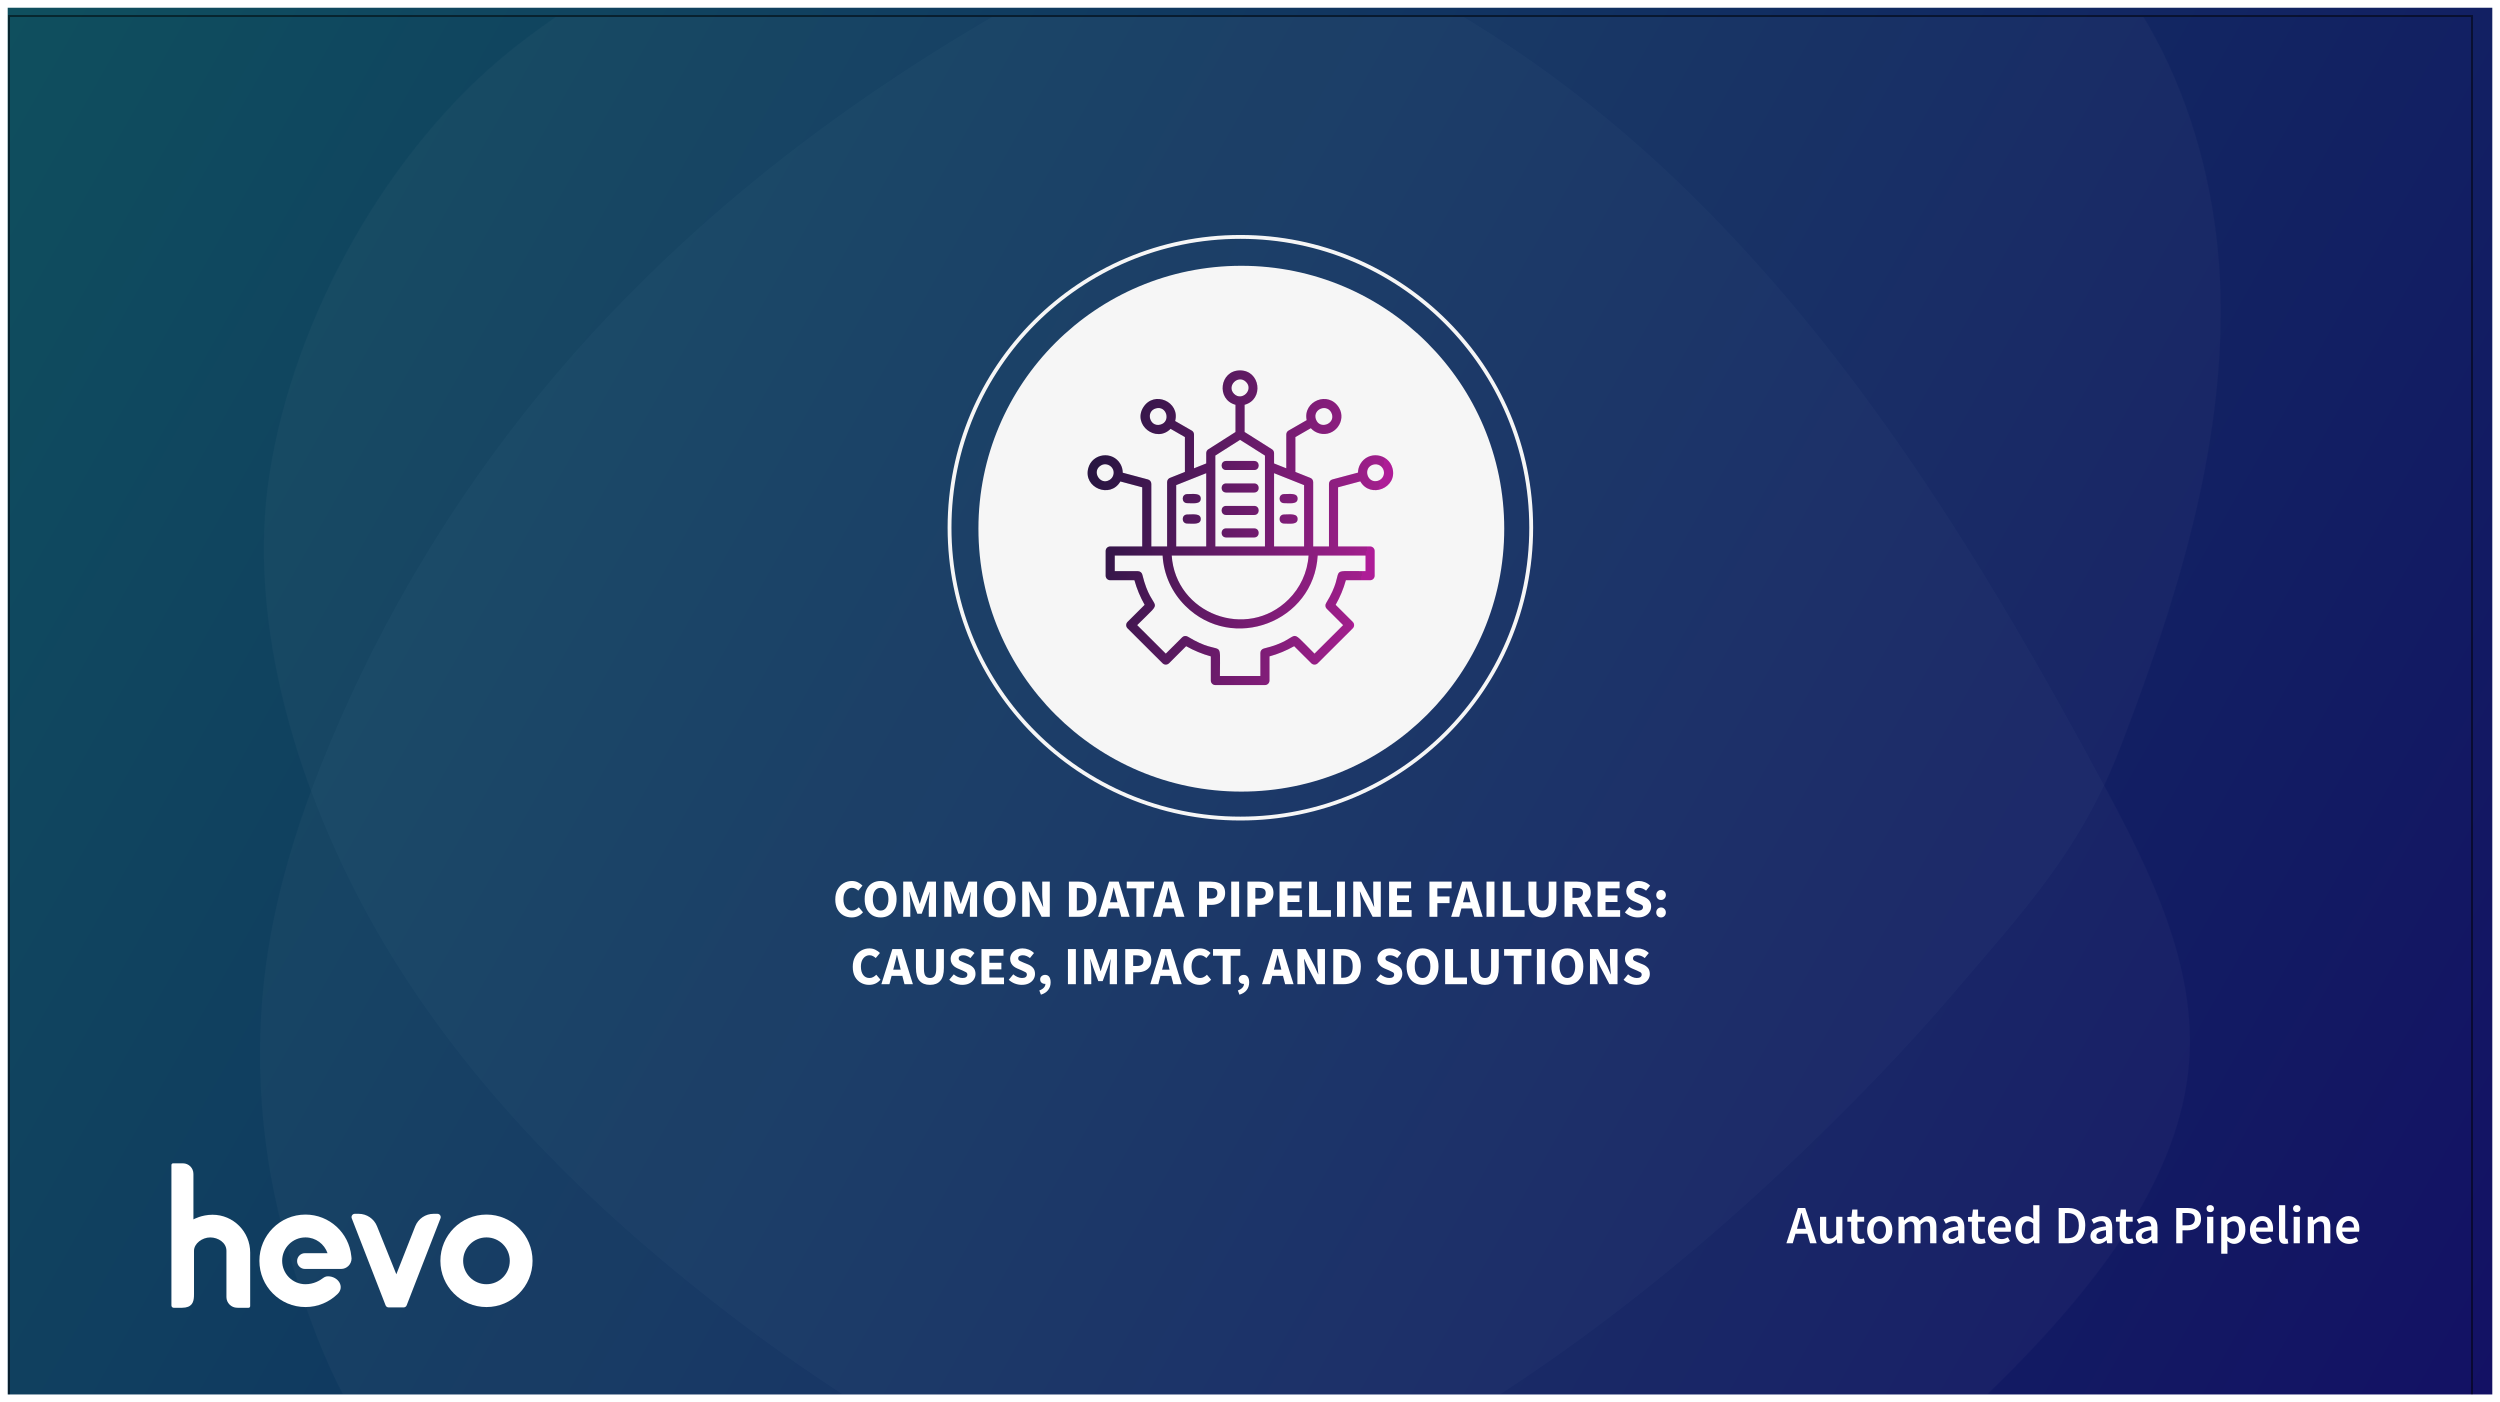
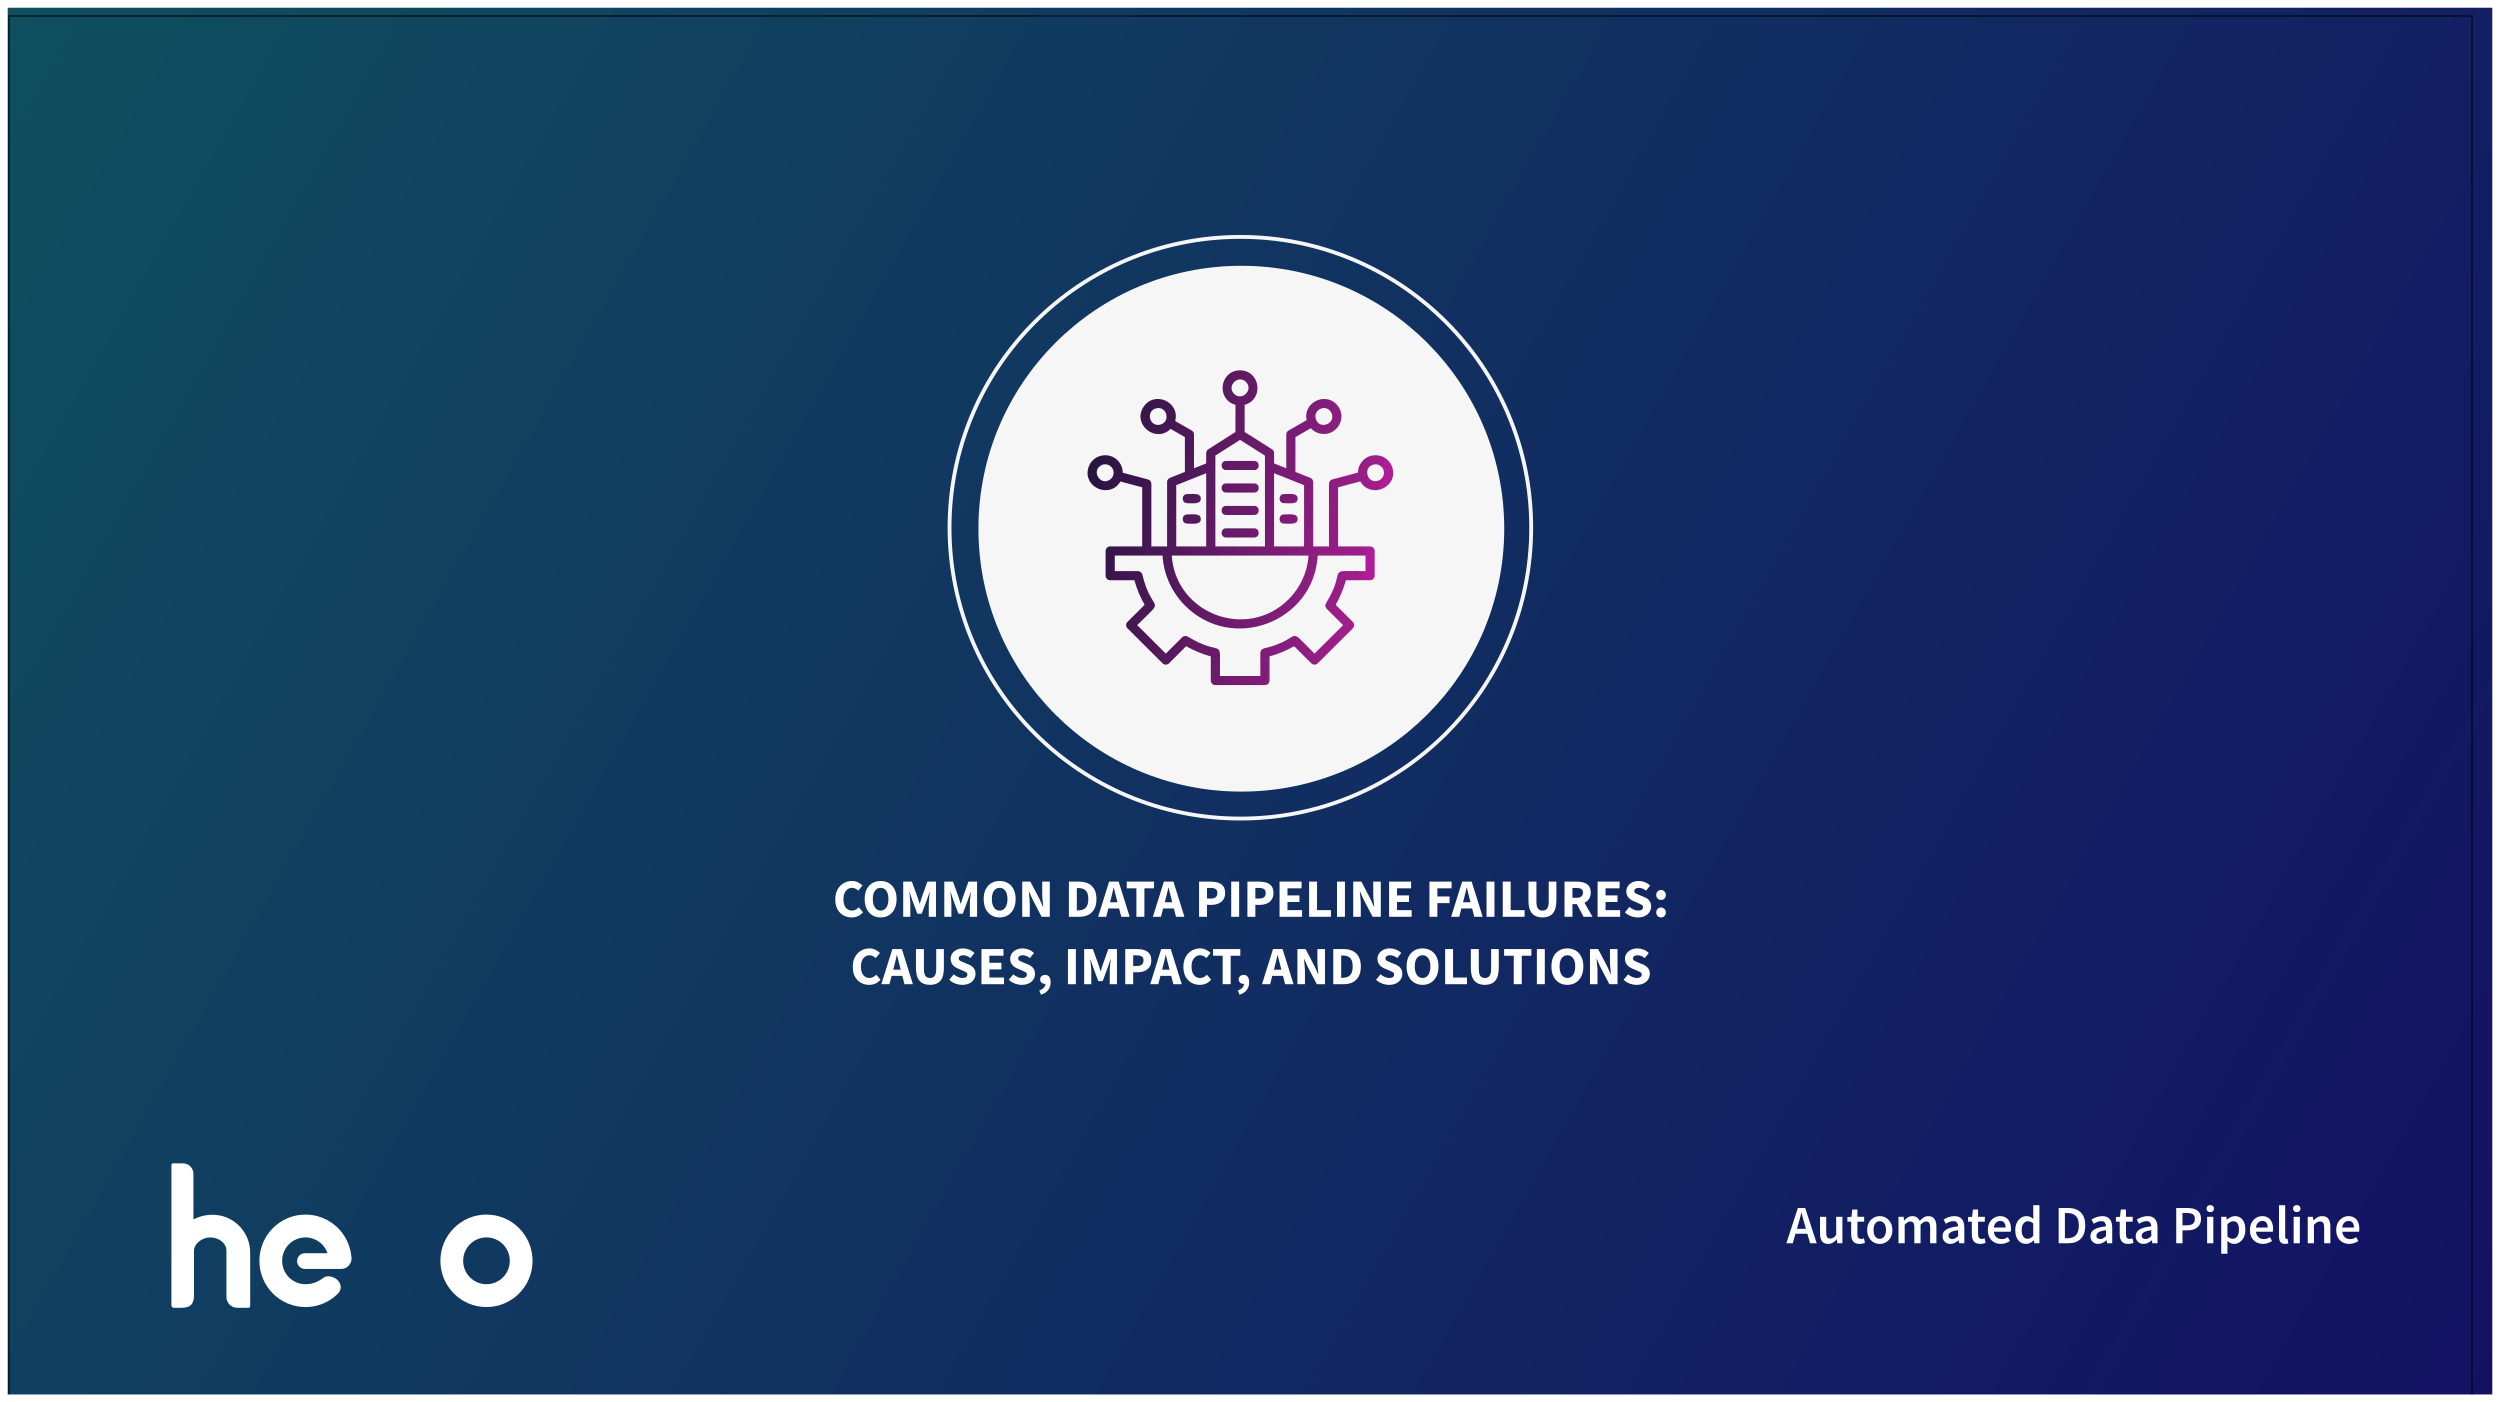
<svg xmlns="http://www.w3.org/2000/svg" width="1298" height="728" viewBox="0 0 1298 728" fill="none">
  <g clip-path="url(#clip0_17120_2927)" filter="url(#filter0_d_17120_2927)">
    <rect width="1290" height="720" transform="translate(4)" fill="url(#paint0_linear_17120_2927)" />
    <g opacity="0.5" filter="url(#filter1_d_17120_2927)">
      <g clip-path="url(#clip1_17120_2927)">
        <g opacity="0.5">
-           <path opacity="0.1" fill-rule="evenodd" clip-rule="evenodd" d="M266.229 17.319C201.598 68.728 152.599 156.53 139.922 238.049C127.55 317.618 156.081 406.045 195.047 474.391C238.232 550.131 300.752 613.384 369.346 667.221C467.209 744.031 581.833 804.257 705.484 818.167C782.315 826.811 862.239 815.793 932.705 783.494C967.475 767.56 1000.1 746.326 1027.77 719.85C1056.1 692.75 1086.04 660.568 1106.76 626.96C1122.29 601.789 1134.14 573.735 1136.53 544.261C1140.65 493.494 1116.78 445.066 1092.67 400.197C1031.63 286.593 963.661 174.612 870.376 85.539C777.091 -3.533 655.157 -68.463 526.164 -70.929C433.324 -72.703 340.341 -41.047 267.442 16.358C267.036 16.679 266.632 16.998 266.229 17.319Z" fill="white" />
          <path opacity="0.1" fill-rule="evenodd" clip-rule="evenodd" d="M743.126 -91.836C701.332 -83.34 660.433 -71.299 624.403 -55.118C526.753 -11.271 433.91 45.07 354.874 117.625C328.131 142.175 303.036 168.529 280.049 196.628C235.26 251.364 198.489 312.641 171.267 377.905C157.229 411.557 145.681 446.416 139.683 482.382C131.515 531.363 134.143 582.023 146.693 630.04C156.915 669.134 174.379 721.561 202.348 751.326C246.416 798.229 312.305 818.461 376.342 825.112C612.402 849.623 817.181 714.642 973.934 552.06C987.948 537.528 1001.56 522.607 1014.67 507.253C1050.89 464.852 1080.39 433.436 1100.97 379.844C1130.01 304.223 1154.98 225.063 1152.88 144.092C1150.77 63.119 1117.51 -20.733 1050.52 -66.343C999.44 -101.117 934.784 -110.25 873.037 -107.559C831.805 -105.763 786.974 -100.749 743.126 -91.836Z" fill="white" />
        </g>
      </g>
      <rect x="4.5" y="0.5" width="1279" height="719" stroke="black" shape-rendering="crispEdges" />
    </g>
    <path d="M100.426 606.038V629.112C100.479 629.081 104.672 626.697 110.349 626.697C121.142 626.697 129.892 635.482 129.892 646.32V674.142C129.892 674.616 129.509 675 129.037 675H123.577L123.096 674.979C120.093 674.979 117.564 672.473 117.564 669.459L117.565 668.694V646.924C117.565 646.913 117.564 646.902 117.564 646.891V645.415C117.564 641.199 113.282 638.471 109.146 638.471C105.01 638.471 100.727 641.628 100.727 645.415V667.784C100.727 668.237 100.721 668.695 100.699 669.15C100.55 672.146 99.644 674.972 94.473 675C94.447 675 94.421 675 94.395 675H90.203C89.538 675 89 674.459 89 673.792V600.858C89 600.384 89.383 600 89.855 600H94.981C97.984 600 100.419 602.443 100.419 605.456L100.426 606.038Z" fill="white" />
    <path d="M177.09 654.837C180.093 654.837 182.527 652.394 182.527 649.38L182.41 648.248C181.225 636.1 171.019 626.607 158.602 626.607C145.389 626.608 134.676 637.356 134.676 650.615C134.676 663.874 145.389 674.623 158.602 674.623C165.104 674.623 170.999 672.021 175.311 667.797C179.12 664.066 175.559 658.656 170.237 658.656C169.299 658.656 168.403 659.046 167.658 659.618C166.079 660.833 162.891 662.766 158.602 662.766C151.914 662.766 146.492 657.326 146.492 650.615C146.493 643.904 151.914 638.463 158.602 638.463C163.908 638.463 168.415 641.886 170.053 646.652H158.33C156.078 646.652 154.252 648.484 154.252 650.744C154.252 653.004 156.078 654.837 158.33 654.837H177.09Z" fill="white" />
    <path fill-rule="evenodd" clip-rule="evenodd" d="M252.575 626.607C265.788 626.607 276.5 637.356 276.5 650.615C276.5 663.874 265.788 674.623 252.575 674.623C239.361 674.623 228.649 663.874 228.649 650.615C228.649 637.356 239.361 626.607 252.575 626.607ZM252.575 638.463C245.887 638.463 240.465 643.904 240.465 650.615C240.465 657.326 245.887 662.766 252.575 662.767C259.264 662.766 264.685 657.326 264.685 650.615C264.685 643.904 259.264 638.463 252.575 638.463Z" fill="white" />
-     <path d="M184.227 626.209H186.23C190.412 626.209 194.175 628.759 195.742 632.652L205.778 657.607L215.598 632.652C217.164 628.759 220.927 626.209 225.109 626.209H227.112C228.316 626.209 229.142 627.425 228.705 628.55L211.144 673.722C210.888 674.381 210.256 674.815 209.551 674.815H201.788C201.083 674.815 200.451 674.381 200.195 673.722L182.634 628.55C182.197 627.425 183.023 626.209 184.227 626.209Z" fill="white" />
    <path d="M933.619 631.756L932.975 633.996H937.651L937.007 631.756C936.708 630.785 936.419 629.787 936.139 628.76C935.878 627.733 935.616 626.716 935.355 625.708H935.243C935 626.735 934.739 627.761 934.459 628.788C934.198 629.796 933.918 630.785 933.619 631.756ZM927.487 641.5L933.451 623.188H937.259L943.223 641.5H939.807L938.379 636.544H932.219L930.791 641.5H927.487ZM949.179 641.836C947.704 641.836 946.631 641.36 945.959 640.408C945.287 639.456 944.951 638.112 944.951 636.376V627.752H948.171V635.956C948.171 637.095 948.339 637.897 948.675 638.364C949.011 638.831 949.552 639.064 950.299 639.064C950.896 639.064 951.419 638.915 951.867 638.616C952.334 638.317 952.828 637.832 953.351 637.16V627.752H956.571V641.5H953.939L953.687 639.484H953.603C953.006 640.193 952.352 640.763 951.643 641.192C950.934 641.621 950.112 641.836 949.179 641.836ZM965.493 641.836C963.907 641.836 962.777 641.379 962.105 640.464C961.452 639.531 961.125 638.327 961.125 636.852V630.3H959.165V627.892L961.293 627.752L961.685 624H964.373V627.752H967.873V630.3H964.373V636.852C964.373 638.457 965.017 639.26 966.305 639.26C966.548 639.26 966.8 639.232 967.061 639.176C967.323 639.101 967.547 639.027 967.733 638.952L968.293 641.332C967.92 641.463 967.491 641.575 967.005 641.668C966.539 641.78 966.035 641.836 965.493 641.836ZM975.957 641.836C974.818 641.836 973.754 641.556 972.765 640.996C971.776 640.417 970.973 639.596 970.357 638.532C969.741 637.449 969.433 636.152 969.433 634.64C969.433 633.109 969.741 631.812 970.357 630.748C970.973 629.665 971.776 628.844 972.765 628.284C973.754 627.705 974.818 627.416 975.957 627.416C977.114 627.416 978.188 627.705 979.177 628.284C980.166 628.844 980.969 629.665 981.585 630.748C982.201 631.812 982.509 633.109 982.509 634.64C982.509 636.152 982.201 637.449 981.585 638.532C980.969 639.596 980.166 640.417 979.177 640.996C978.188 641.556 977.114 641.836 975.957 641.836ZM975.957 639.204C976.965 639.204 977.758 638.784 978.337 637.944C978.916 637.104 979.205 636.003 979.205 634.64C979.205 633.259 978.916 632.148 978.337 631.308C977.758 630.468 976.965 630.048 975.957 630.048C974.949 630.048 974.156 630.468 973.577 631.308C973.017 632.148 972.737 633.259 972.737 634.64C972.737 636.003 973.017 637.104 973.577 637.944C974.156 638.784 974.949 639.204 975.957 639.204ZM985.696 641.5V627.752H988.356L988.58 629.628H988.692C989.271 629.012 989.896 628.489 990.568 628.06C991.259 627.631 992.034 627.416 992.892 627.416C993.9 627.416 994.703 627.64 995.3 628.088C995.916 628.517 996.383 629.115 996.7 629.88C997.354 629.171 998.035 628.583 998.744 628.116C999.472 627.649 1000.27 627.416 1001.12 627.416C1002.58 627.416 1003.65 627.892 1004.34 628.844C1005.04 629.796 1005.38 631.14 1005.38 632.876V641.5H1002.13V633.296C1002.13 632.157 1001.96 631.355 1001.6 630.888C1001.26 630.421 1000.74 630.188 1000.03 630.188C999.174 630.188 998.212 630.757 997.148 631.896V641.5H993.928V633.296C993.928 632.157 993.751 631.355 993.396 630.888C993.06 630.421 992.528 630.188 991.8 630.188C990.942 630.188 989.98 630.757 988.916 631.896V641.5H985.696ZM1012.63 641.836C1011.43 641.836 1010.45 641.463 1009.69 640.716C1008.94 639.969 1008.57 638.999 1008.57 637.804C1008.57 636.329 1009.21 635.191 1010.5 634.388C1011.79 633.567 1013.84 633.007 1016.66 632.708C1016.64 631.98 1016.44 631.355 1016.07 630.832C1015.72 630.291 1015.07 630.02 1014.14 630.02C1013.47 630.02 1012.8 630.151 1012.15 630.412C1011.52 630.673 1010.89 630.991 1010.27 631.364L1009.1 629.208C1009.86 628.723 1010.72 628.303 1011.67 627.948C1012.64 627.593 1013.67 627.416 1014.75 627.416C1016.47 627.416 1017.75 627.929 1018.59 628.956C1019.45 629.964 1019.88 631.429 1019.88 633.352V641.5H1017.22L1016.99 639.988H1016.88C1016.27 640.511 1015.6 640.949 1014.89 641.304C1014.2 641.659 1013.45 641.836 1012.63 641.836ZM1013.66 639.316C1014.22 639.316 1014.73 639.185 1015.17 638.924C1015.64 638.644 1016.14 638.271 1016.66 637.804V634.724C1014.79 634.967 1013.49 635.331 1012.77 635.816C1012.04 636.283 1011.67 636.861 1011.67 637.552C1011.67 638.168 1011.86 638.616 1012.23 638.896C1012.61 639.176 1013.08 639.316 1013.66 639.316ZM1028.14 641.836C1026.55 641.836 1025.42 641.379 1024.75 640.464C1024.1 639.531 1023.77 638.327 1023.77 636.852V630.3H1021.81V627.892L1023.94 627.752L1024.33 624H1027.02V627.752H1030.52V630.3H1027.02V636.852C1027.02 638.457 1027.66 639.26 1028.95 639.26C1029.19 639.26 1029.44 639.232 1029.71 639.176C1029.97 639.101 1030.19 639.027 1030.38 638.952L1030.94 641.332C1030.56 641.463 1030.14 641.575 1029.65 641.668C1029.18 641.78 1028.68 641.836 1028.14 641.836ZM1038.85 641.836C1037.58 641.836 1036.44 641.556 1035.41 640.996C1034.38 640.417 1033.57 639.596 1032.97 638.532C1032.38 637.449 1032.08 636.152 1032.08 634.64C1032.08 633.147 1032.38 631.859 1032.97 630.776C1033.59 629.693 1034.38 628.863 1035.35 628.284C1036.32 627.705 1037.34 627.416 1038.41 627.416C1039.66 627.416 1040.7 627.696 1041.54 628.256C1042.38 628.797 1043.02 629.563 1043.45 630.552C1043.88 631.523 1044.09 632.652 1044.09 633.94C1044.09 634.612 1044.04 635.135 1043.95 635.508H1035.21C1035.36 636.721 1035.8 637.664 1036.53 638.336C1037.26 639.008 1038.17 639.344 1039.27 639.344C1039.87 639.344 1040.42 639.26 1040.93 639.092C1041.45 638.905 1041.96 638.653 1042.47 638.336L1043.56 640.352C1042.9 640.781 1042.18 641.136 1041.37 641.416C1040.57 641.696 1039.73 641.836 1038.85 641.836ZM1035.19 633.324H1041.29C1041.29 632.26 1041.06 631.429 1040.59 630.832C1040.12 630.216 1039.42 629.908 1038.49 629.908C1037.69 629.908 1036.97 630.207 1036.33 630.804C1035.72 631.383 1035.34 632.223 1035.19 633.324ZM1051.98 641.836C1050.26 641.836 1048.89 641.201 1047.87 639.932C1046.84 638.663 1046.33 636.899 1046.33 634.64C1046.33 633.147 1046.6 631.859 1047.14 630.776C1047.7 629.693 1048.43 628.863 1049.32 628.284C1050.22 627.705 1051.16 627.416 1052.15 627.416C1052.93 627.416 1053.6 627.556 1054.14 627.836C1054.7 628.097 1055.24 628.461 1055.76 628.928L1055.65 626.716V621.732H1058.87V641.5H1056.21L1055.99 640.016H1055.87C1055.37 640.52 1054.78 640.949 1054.11 641.304C1053.44 641.659 1052.73 641.836 1051.98 641.836ZM1052.77 639.176C1053.79 639.176 1054.75 638.663 1055.65 637.636V631.224C1055.18 630.795 1054.72 630.496 1054.25 630.328C1053.78 630.16 1053.32 630.076 1052.85 630.076C1051.97 630.076 1051.22 630.477 1050.58 631.28C1049.97 632.064 1049.66 633.175 1049.66 634.612C1049.66 636.087 1049.93 637.216 1050.47 638C1051.01 638.784 1051.78 639.176 1052.77 639.176ZM1068.86 641.5V623.188H1073.76C1076.56 623.188 1078.74 623.944 1080.31 625.456C1081.88 626.968 1082.66 629.236 1082.66 632.26C1082.66 635.303 1081.88 637.608 1080.34 639.176C1078.79 640.725 1076.65 641.5 1073.92 641.5H1068.86ZM1072.1 638.868H1073.53C1075.38 638.868 1076.81 638.336 1077.82 637.272C1078.82 636.189 1079.33 634.519 1079.33 632.26C1079.33 630.02 1078.82 628.387 1077.82 627.36C1076.81 626.333 1075.38 625.82 1073.53 625.82H1072.1V638.868ZM1089.41 641.836C1088.21 641.836 1087.23 641.463 1086.47 640.716C1085.72 639.969 1085.35 638.999 1085.35 637.804C1085.35 636.329 1085.99 635.191 1087.28 634.388C1088.57 633.567 1090.62 633.007 1093.44 632.708C1093.42 631.98 1093.22 631.355 1092.85 630.832C1092.5 630.291 1091.85 630.02 1090.92 630.02C1090.25 630.02 1089.58 630.151 1088.93 630.412C1088.3 630.673 1087.67 630.991 1087.06 631.364L1085.88 629.208C1086.64 628.723 1087.5 628.303 1088.46 627.948C1089.43 627.593 1090.45 627.416 1091.54 627.416C1093.25 627.416 1094.53 627.929 1095.37 628.956C1096.23 629.964 1096.66 631.429 1096.66 633.352V641.5H1094L1093.78 639.988H1093.66C1093.05 640.511 1092.38 640.949 1091.68 641.304C1090.98 641.659 1090.23 641.836 1089.41 641.836ZM1090.44 639.316C1091 639.316 1091.51 639.185 1091.96 638.924C1092.42 638.644 1092.92 638.271 1093.44 637.804V634.724C1091.57 634.967 1090.28 635.331 1089.55 635.816C1088.82 636.283 1088.46 636.861 1088.46 637.552C1088.46 638.168 1088.64 638.616 1089.02 638.896C1089.39 639.176 1089.86 639.316 1090.44 639.316ZM1104.92 641.836C1103.33 641.836 1102.2 641.379 1101.53 640.464C1100.88 639.531 1100.55 638.327 1100.55 636.852V630.3H1098.59V627.892L1100.72 627.752L1101.11 624H1103.8V627.752H1107.3V630.3H1103.8V636.852C1103.8 638.457 1104.44 639.26 1105.73 639.26C1105.97 639.26 1106.23 639.232 1106.49 639.176C1106.75 639.101 1106.97 639.027 1107.16 638.952L1107.72 641.332C1107.35 641.463 1106.92 641.575 1106.43 641.668C1105.96 641.78 1105.46 641.836 1104.92 641.836ZM1112.92 641.836C1111.73 641.836 1110.75 641.463 1109.98 640.716C1109.24 639.969 1108.86 638.999 1108.86 637.804C1108.86 636.329 1109.51 635.191 1110.79 634.388C1112.08 633.567 1114.14 633.007 1116.95 632.708C1116.94 631.98 1116.74 631.355 1116.37 630.832C1116.01 630.291 1115.37 630.02 1114.43 630.02C1113.76 630.02 1113.1 630.151 1112.45 630.412C1111.81 630.673 1111.19 630.991 1110.57 631.364L1109.39 629.208C1110.16 628.723 1111.02 628.303 1111.97 627.948C1112.94 627.593 1113.97 627.416 1115.05 627.416C1116.77 627.416 1118.05 627.929 1118.89 628.956C1119.75 629.964 1120.17 631.429 1120.17 633.352V641.5H1117.51L1117.29 639.988H1117.18C1116.56 640.511 1115.9 640.949 1115.19 641.304C1114.5 641.659 1113.74 641.836 1112.92 641.836ZM1113.96 639.316C1114.52 639.316 1115.02 639.185 1115.47 638.924C1115.94 638.644 1116.43 638.271 1116.95 637.804V634.724C1115.09 634.967 1113.79 635.331 1113.06 635.816C1112.33 636.283 1111.97 636.861 1111.97 637.552C1111.97 638.168 1112.16 638.616 1112.53 638.896C1112.9 639.176 1113.38 639.316 1113.96 639.316ZM1129.91 641.5V623.188H1135.68C1137.04 623.188 1138.26 623.365 1139.32 623.72C1140.39 624.075 1141.23 624.663 1141.84 625.484C1142.46 626.305 1142.77 627.425 1142.77 628.844C1142.77 630.188 1142.46 631.299 1141.84 632.176C1141.23 633.053 1140.4 633.707 1139.35 634.136C1138.3 634.565 1137.12 634.78 1135.79 634.78H1133.16V641.5H1129.91ZM1133.16 632.176H1135.54C1138.23 632.176 1139.57 631.065 1139.57 628.844C1139.57 627.687 1139.22 626.893 1138.51 626.464C1137.82 626.016 1136.79 625.792 1135.43 625.792H1133.16V632.176ZM1145.93 641.5V627.752H1149.15V641.5H1145.93ZM1147.55 625.344C1146.98 625.344 1146.51 625.176 1146.15 624.84C1145.8 624.504 1145.62 624.056 1145.62 623.496C1145.62 622.955 1145.8 622.516 1146.15 622.18C1146.51 621.844 1146.98 621.676 1147.55 621.676C1148.13 621.676 1148.6 621.844 1148.95 622.18C1149.31 622.516 1149.49 622.955 1149.49 623.496C1149.49 624.056 1149.31 624.504 1148.95 624.84C1148.6 625.176 1148.13 625.344 1147.55 625.344ZM1153.26 646.932V627.752H1155.92L1156.14 629.208H1156.25C1156.83 628.723 1157.48 628.303 1158.19 627.948C1158.91 627.593 1159.65 627.416 1160.4 627.416C1162.12 627.416 1163.44 628.051 1164.37 629.32C1165.33 630.589 1165.8 632.288 1165.8 634.416C1165.8 635.984 1165.52 637.328 1164.96 638.448C1164.4 639.549 1163.67 640.389 1162.78 640.968C1161.9 641.547 1160.95 641.836 1159.92 641.836C1159.33 641.836 1158.73 641.705 1158.13 641.444C1157.53 641.164 1156.95 640.791 1156.39 640.324L1156.48 642.62V646.932H1153.26ZM1159.25 639.176C1160.17 639.176 1160.93 638.775 1161.55 637.972C1162.16 637.169 1162.47 635.993 1162.47 634.444C1162.47 633.063 1162.24 631.989 1161.77 631.224C1161.3 630.459 1160.55 630.076 1159.5 630.076C1158.53 630.076 1157.52 630.589 1156.48 631.616V638.028C1156.98 638.439 1157.47 638.737 1157.93 638.924C1158.4 639.092 1158.84 639.176 1159.25 639.176ZM1174.94 641.836C1173.67 641.836 1172.53 641.556 1171.5 640.996C1170.47 640.417 1169.66 639.596 1169.06 638.532C1168.47 637.449 1168.17 636.152 1168.17 634.64C1168.17 633.147 1168.47 631.859 1169.06 630.776C1169.68 629.693 1170.47 628.863 1171.44 628.284C1172.41 627.705 1173.43 627.416 1174.5 627.416C1175.75 627.416 1176.79 627.696 1177.63 628.256C1178.47 628.797 1179.11 629.563 1179.54 630.552C1179.96 631.523 1180.18 632.652 1180.18 633.94C1180.18 634.612 1180.13 635.135 1180.04 635.508H1171.3C1171.45 636.721 1171.89 637.664 1172.62 638.336C1173.35 639.008 1174.26 639.344 1175.36 639.344C1175.96 639.344 1176.51 639.26 1177.02 639.092C1177.54 638.905 1178.05 638.653 1178.56 638.336L1179.65 640.352C1178.99 640.781 1178.27 641.136 1177.46 641.416C1176.66 641.696 1175.82 641.836 1174.94 641.836ZM1171.28 633.324H1177.38C1177.38 632.26 1177.15 631.429 1176.68 630.832C1176.21 630.216 1175.51 629.908 1174.58 629.908C1173.78 629.908 1173.06 630.207 1172.42 630.804C1171.81 631.383 1171.42 632.223 1171.28 633.324ZM1186.39 641.836C1185.25 641.836 1184.44 641.491 1183.95 640.8C1183.49 640.109 1183.25 639.167 1183.25 637.972V621.732H1186.47V638.14C1186.47 638.532 1186.55 638.812 1186.7 638.98C1186.85 639.129 1187.01 639.204 1187.17 639.204C1187.25 639.204 1187.31 639.204 1187.37 639.204C1187.45 639.185 1187.55 639.167 1187.68 639.148L1188.1 641.556C1187.91 641.631 1187.67 641.696 1187.37 641.752C1187.09 641.808 1186.76 641.836 1186.39 641.836ZM1190.86 641.5V627.752H1194.08V641.5H1190.86ZM1192.48 625.344C1191.9 625.344 1191.44 625.176 1191.08 624.84C1190.73 624.504 1190.55 624.056 1190.55 623.496C1190.55 622.955 1190.73 622.516 1191.08 622.18C1191.44 621.844 1191.9 621.676 1192.48 621.676C1193.06 621.676 1193.53 621.844 1193.88 622.18C1194.24 622.516 1194.41 622.955 1194.41 623.496C1194.41 624.056 1194.24 624.504 1193.88 624.84C1193.53 625.176 1193.06 625.344 1192.48 625.344ZM1198.18 641.5V627.752H1200.84L1201.07 629.6H1201.18C1201.8 629.003 1202.47 628.489 1203.2 628.06C1203.92 627.631 1204.76 627.416 1205.69 627.416C1207.16 627.416 1208.24 627.892 1208.91 628.844C1209.58 629.796 1209.92 631.14 1209.92 632.876V641.5H1206.7V633.296C1206.7 632.157 1206.53 631.355 1206.19 630.888C1205.86 630.421 1205.31 630.188 1204.54 630.188C1203.94 630.188 1203.41 630.337 1202.94 630.636C1202.5 630.916 1201.98 631.336 1201.4 631.896V641.5H1198.18ZM1219.73 641.836C1218.46 641.836 1217.32 641.556 1216.29 640.996C1215.26 640.417 1214.45 639.596 1213.85 638.532C1213.26 637.449 1212.96 636.152 1212.96 634.64C1212.96 633.147 1213.26 631.859 1213.85 630.776C1214.47 629.693 1215.26 628.863 1216.23 628.284C1217.2 627.705 1218.22 627.416 1219.28 627.416C1220.54 627.416 1221.58 627.696 1222.42 628.256C1223.26 628.797 1223.9 629.563 1224.32 630.552C1224.75 631.523 1224.97 632.652 1224.97 633.94C1224.97 634.612 1224.92 635.135 1224.83 635.508H1216.09C1216.24 636.721 1216.68 637.664 1217.41 638.336C1218.14 639.008 1219.05 639.344 1220.15 639.344C1220.75 639.344 1221.3 639.26 1221.8 639.092C1222.33 638.905 1222.84 638.653 1223.34 638.336L1224.44 640.352C1223.78 640.781 1223.06 641.136 1222.25 641.416C1221.45 641.696 1220.61 641.836 1219.73 641.836ZM1216.06 633.324H1222.17C1222.17 632.26 1221.94 631.429 1221.47 630.832C1221 630.216 1220.3 629.908 1219.37 629.908C1218.57 629.908 1217.85 630.207 1217.21 630.804C1216.6 631.383 1216.21 632.223 1216.06 633.324Z" fill="white" />
    <path d="M442.163 472.336C440.632 472.336 439.223 471.981 437.935 471.272C436.647 470.563 435.611 469.517 434.827 468.136C434.061 466.736 433.679 465.019 433.679 462.984C433.679 460.968 434.071 459.251 434.855 457.832C435.657 456.395 436.712 455.303 438.019 454.556C439.344 453.791 440.772 453.408 442.303 453.408C443.479 453.408 444.533 453.651 445.467 454.136C446.4 454.603 447.175 455.153 447.791 455.788L445.607 458.42C445.14 457.991 444.645 457.645 444.123 457.384C443.619 457.104 443.04 456.964 442.387 456.964C441.565 456.964 440.809 457.197 440.119 457.664C439.447 458.131 438.905 458.803 438.495 459.68C438.103 460.557 437.907 461.612 437.907 462.844C437.907 464.711 438.308 466.167 439.111 467.212C439.913 468.257 440.987 468.78 442.331 468.78C443.077 468.78 443.74 468.612 444.319 468.276C444.916 467.94 445.439 467.539 445.887 467.072L448.071 469.648C446.54 471.44 444.571 472.336 442.163 472.336ZM457.224 472.336C455.582 472.336 454.135 471.953 452.884 471.188C451.652 470.423 450.682 469.331 449.972 467.912C449.282 466.475 448.936 464.767 448.936 462.788C448.936 460.791 449.282 459.101 449.972 457.72C450.682 456.32 451.652 455.256 452.884 454.528C454.135 453.781 455.582 453.408 457.224 453.408C458.867 453.408 460.304 453.781 461.536 454.528C462.787 455.256 463.758 456.32 464.448 457.72C465.158 459.12 465.512 460.809 465.512 462.788C465.512 464.767 465.158 466.475 464.448 467.912C463.758 469.331 462.787 470.423 461.536 471.188C460.304 471.953 458.867 472.336 457.224 472.336ZM457.224 468.78C458.475 468.78 459.464 468.239 460.192 467.156C460.92 466.073 461.284 464.617 461.284 462.788C461.284 460.959 460.92 459.531 460.192 458.504C459.464 457.477 458.475 456.964 457.224 456.964C455.974 456.964 454.984 457.477 454.256 458.504C453.528 459.531 453.164 460.959 453.164 462.788C453.164 464.617 453.528 466.073 454.256 467.156C454.984 468.239 455.974 468.78 457.224 468.78ZM468.945 472V453.744H473.453L476.393 461.864C476.58 462.387 476.757 462.937 476.925 463.516C477.093 464.095 477.27 464.664 477.457 465.224H477.569C477.756 464.664 477.924 464.095 478.073 463.516C478.241 462.937 478.418 462.387 478.605 461.864L481.489 453.744H485.969V472H482.217V465.308C482.217 464.711 482.245 464.048 482.301 463.32C482.376 462.573 482.45 461.827 482.525 461.08C482.618 460.333 482.693 459.671 482.749 459.092H482.637L481.153 463.432L478.549 470.404H476.281L473.677 463.432L472.221 459.092H472.109C472.184 459.671 472.258 460.333 472.333 461.08C472.408 461.827 472.473 462.573 472.529 463.32C472.604 464.048 472.641 464.711 472.641 465.308V472H468.945ZM490.273 472V453.744H494.781L497.721 461.864C497.908 462.387 498.085 462.937 498.253 463.516C498.421 464.095 498.599 464.664 498.785 465.224H498.897C499.084 464.664 499.252 464.095 499.401 463.516C499.569 462.937 499.747 462.387 499.933 461.864L502.817 453.744H507.297V472H503.545V465.308C503.545 464.711 503.573 464.048 503.629 463.32C503.704 462.573 503.779 461.827 503.853 461.08C503.947 460.333 504.021 459.671 504.077 459.092H503.965L502.481 463.432L499.877 470.404H497.609L495.005 463.432L493.549 459.092H493.437C493.512 459.671 493.587 460.333 493.661 461.08C493.736 461.827 493.801 462.573 493.857 463.32C493.932 464.048 493.969 464.711 493.969 465.308V472H490.273ZM519.021 472.336C517.379 472.336 515.932 471.953 514.681 471.188C513.449 470.423 512.479 469.331 511.769 467.912C511.079 466.475 510.733 464.767 510.733 462.788C510.733 460.791 511.079 459.101 511.769 457.72C512.479 456.32 513.449 455.256 514.681 454.528C515.932 453.781 517.379 453.408 519.021 453.408C520.664 453.408 522.101 453.781 523.333 454.528C524.584 455.256 525.555 456.32 526.245 457.72C526.955 459.12 527.309 460.809 527.309 462.788C527.309 464.767 526.955 466.475 526.245 467.912C525.555 469.331 524.584 470.423 523.333 471.188C522.101 471.953 520.664 472.336 519.021 472.336ZM519.021 468.78C520.272 468.78 521.261 468.239 521.989 467.156C522.717 466.073 523.081 464.617 523.081 462.788C523.081 460.959 522.717 459.531 521.989 458.504C521.261 457.477 520.272 456.964 519.021 456.964C517.771 456.964 516.781 457.477 516.053 458.504C515.325 459.531 514.961 460.959 514.961 462.788C514.961 464.617 515.325 466.073 516.053 467.156C516.781 468.239 517.771 468.78 519.021 468.78ZM530.742 472V453.744H534.97L539.73 462.816L541.522 466.848H541.634C541.559 465.877 541.457 464.795 541.326 463.6C541.195 462.405 541.13 461.267 541.13 460.184V453.744H545.05V472H540.822L536.062 462.9L534.27 458.924H534.158C534.251 459.932 534.354 461.015 534.466 462.172C534.597 463.329 534.662 464.449 534.662 465.532V472H530.742ZM554.969 472V453.744H560.121C561.987 453.744 563.602 454.061 564.965 454.696C566.327 455.331 567.382 456.32 568.129 457.664C568.894 458.989 569.276 460.697 569.276 462.788C569.276 464.879 568.903 466.605 568.157 467.968C567.41 469.331 566.365 470.348 565.021 471.02C563.695 471.673 562.137 472 560.345 472H554.969ZM559.085 468.668H559.869C560.914 468.668 561.819 468.481 562.585 468.108C563.369 467.735 563.975 467.119 564.405 466.26C564.834 465.401 565.049 464.244 565.049 462.788C565.049 461.332 564.834 460.193 564.405 459.372C563.975 458.532 563.369 457.944 562.585 457.608C561.819 457.253 560.914 457.076 559.869 457.076H559.085V468.668ZM576.753 462.76L576.305 464.44H580.197L579.777 462.76C579.534 461.845 579.282 460.875 579.021 459.848C578.778 458.821 578.535 457.832 578.293 456.88H578.181C577.957 457.851 577.723 458.849 577.481 459.876C577.257 460.884 577.014 461.845 576.753 462.76ZM570.144 472L575.857 453.744H580.813L586.525 472H582.157L581.037 467.66H575.465L574.345 472H570.144ZM590.025 472V457.216H585.013V453.744H599.181V457.216H594.169V472H590.025ZM605.19 462.76L604.742 464.44H608.634L608.214 462.76C607.971 461.845 607.719 460.875 607.458 459.848C607.215 458.821 606.973 457.832 606.73 456.88H606.618C606.394 457.851 606.161 458.849 605.918 459.876C605.694 460.884 605.451 461.845 605.19 462.76ZM598.582 472L604.294 453.744H609.25L614.962 472H610.594L609.474 467.66H603.902L602.782 472H598.582ZM622.562 472V453.744H628.834C630.178 453.744 631.392 453.931 632.474 454.304C633.576 454.659 634.453 455.265 635.106 456.124C635.76 456.983 636.086 458.149 636.086 459.624C636.086 461.043 635.76 462.209 635.106 463.124C634.453 464.039 633.585 464.72 632.502 465.168C631.42 465.597 630.234 465.812 628.946 465.812H626.678V472H622.562ZM626.678 462.536H628.694C630.934 462.536 632.054 461.565 632.054 459.624C632.054 458.672 631.756 458 631.158 457.608C630.561 457.216 629.702 457.02 628.582 457.02H626.678V462.536ZM639.242 472V453.744H643.358V472H639.242ZM647.664 472V453.744H653.936C655.28 453.744 656.493 453.931 657.576 454.304C658.677 454.659 659.554 455.265 660.208 456.124C660.861 456.983 661.188 458.149 661.188 459.624C661.188 461.043 660.861 462.209 660.208 463.124C659.554 464.039 658.686 464.72 657.604 465.168C656.521 465.597 655.336 465.812 654.048 465.812H651.78V472H647.664ZM651.78 462.536H653.796C656.036 462.536 657.156 461.565 657.156 459.624C657.156 458.672 656.857 458 656.26 457.608C655.662 457.216 654.804 457.02 653.684 457.02H651.78V462.536ZM664.344 472V453.744H675.768V457.216H668.46V460.884H674.676V464.328H668.46V468.528H676.048V472H664.344ZM679.683 472V453.744H683.799V468.528H691.023V472H679.683ZM694.176 472V453.744H698.292V472H694.176ZM702.597 472V453.744H706.825L711.585 462.816L713.377 466.848H713.489C713.415 465.877 713.312 464.795 713.181 463.6C713.051 462.405 712.985 461.267 712.985 460.184V453.744H716.905V472H712.677L707.917 462.9L706.125 458.924H706.013C706.107 459.932 706.209 461.015 706.321 462.172C706.452 463.329 706.517 464.449 706.517 465.532V472H702.597ZM721.219 472V453.744H732.643V457.216H725.335V460.884H731.551V464.328H725.335V468.528H732.923V472H721.219ZM742.164 472V453.744H753.672V457.216H746.28V461.444H752.608V464.916H746.28V472H742.164ZM760.038 462.76L759.59 464.44H763.482L763.062 462.76C762.819 461.845 762.567 460.875 762.306 459.848C762.063 458.821 761.82 457.832 761.578 456.88H761.466C761.242 457.851 761.008 458.849 760.766 459.876C760.542 460.884 760.299 461.845 760.038 462.76ZM753.43 472L759.142 453.744H764.098L769.81 472H765.442L764.322 467.66H758.75L757.63 472H753.43ZM771.804 472V453.744H775.92V472H771.804ZM780.226 472V453.744H784.342V468.528H791.566V472H780.226ZM800.875 472.336C798.505 472.336 796.694 471.636 795.443 470.236C794.193 468.836 793.567 466.605 793.567 463.544V453.744H797.711V463.964C797.711 465.756 797.982 467.007 798.523 467.716C799.065 468.425 799.849 468.78 800.875 468.78C801.902 468.78 802.695 468.425 803.255 467.716C803.815 467.007 804.095 465.756 804.095 463.964V453.744H808.071V463.544C808.071 466.605 807.455 468.836 806.223 470.236C805.01 471.636 803.227 472.336 800.875 472.336ZM812.301 472V453.744H818.881C820.169 453.744 821.345 453.921 822.409 454.276C823.473 454.612 824.322 455.191 824.957 456.012C825.591 456.833 825.909 457.972 825.909 459.428C825.909 460.772 825.61 461.883 825.013 462.76C824.434 463.619 823.65 464.263 822.661 464.692L826.805 472H822.185L818.685 465.42H816.417V472H812.301ZM816.417 462.144H818.545C819.627 462.144 820.449 461.92 821.009 461.472C821.587 461.005 821.877 460.324 821.877 459.428C821.877 458.532 821.587 457.907 821.009 457.552C820.449 457.197 819.627 457.02 818.545 457.02H816.417V462.144ZM829.472 472V453.744H840.896V457.216H833.588V460.884H839.804V464.328H833.588V468.528H841.176V472H829.472ZM850.384 472.336C849.19 472.336 847.995 472.112 846.8 471.664C845.624 471.216 844.57 470.563 843.636 469.704L845.988 466.876C846.642 467.436 847.37 467.893 848.172 468.248C848.975 468.603 849.75 468.78 850.496 468.78C851.355 468.78 851.99 468.621 852.4 468.304C852.83 467.987 853.044 467.557 853.044 467.016C853.044 466.437 852.802 466.017 852.316 465.756C851.85 465.476 851.215 465.168 850.412 464.832L848.032 463.824C847.416 463.563 846.828 463.217 846.268 462.788C845.708 462.34 845.251 461.789 844.896 461.136C844.542 460.483 844.364 459.717 844.364 458.84C844.364 457.832 844.635 456.917 845.176 456.096C845.736 455.275 846.502 454.621 847.472 454.136C848.462 453.651 849.591 453.408 850.86 453.408C851.906 453.408 852.951 453.613 853.996 454.024C855.042 454.435 855.956 455.032 856.74 455.816L854.64 458.42C854.043 457.953 853.446 457.599 852.848 457.356C852.251 457.095 851.588 456.964 850.86 456.964C850.151 456.964 849.582 457.113 849.152 457.412C848.742 457.692 848.536 458.093 848.536 458.616C848.536 459.176 848.798 459.596 849.32 459.876C849.862 460.156 850.524 460.455 851.308 460.772L853.66 461.724C854.762 462.172 855.639 462.788 856.292 463.572C856.946 464.356 857.272 465.392 857.272 466.68C857.272 467.688 857.002 468.621 856.46 469.48C855.919 470.339 855.135 471.029 854.108 471.552C853.082 472.075 851.84 472.336 850.384 472.336ZM862.415 463.264C861.706 463.264 861.108 463.021 860.623 462.536C860.156 462.032 859.923 461.416 859.923 460.688C859.923 459.941 860.156 459.325 860.623 458.84C861.108 458.336 861.706 458.084 862.415 458.084C863.124 458.084 863.712 458.336 864.179 458.84C864.664 459.325 864.907 459.941 864.907 460.688C864.907 461.416 864.664 462.032 864.179 462.536C863.712 463.021 863.124 463.264 862.415 463.264ZM862.415 472.336C861.706 472.336 861.108 472.093 860.623 471.608C860.156 471.104 859.923 470.488 859.923 469.76C859.923 469.013 860.156 468.397 860.623 467.912C861.108 467.408 861.706 467.156 862.415 467.156C863.124 467.156 863.712 467.408 864.179 467.912C864.664 468.397 864.907 469.013 864.907 469.76C864.907 470.488 864.664 471.104 864.179 471.608C863.712 472.093 863.124 472.336 862.415 472.336ZM451.241 507.336C449.71 507.336 448.301 506.981 447.013 506.272C445.725 505.563 444.689 504.517 443.905 503.136C443.139 501.736 442.757 500.019 442.757 497.984C442.757 495.968 443.149 494.251 443.933 492.832C444.735 491.395 445.79 490.303 447.097 489.556C448.422 488.791 449.85 488.408 451.381 488.408C452.557 488.408 453.611 488.651 454.545 489.136C455.478 489.603 456.253 490.153 456.869 490.788L454.685 493.42C454.218 492.991 453.723 492.645 453.201 492.384C452.697 492.104 452.118 491.964 451.465 491.964C450.643 491.964 449.887 492.197 449.197 492.664C448.525 493.131 447.983 493.803 447.573 494.68C447.181 495.557 446.985 496.612 446.985 497.844C446.985 499.711 447.386 501.167 448.189 502.212C448.991 503.257 450.065 503.78 451.409 503.78C452.155 503.78 452.818 503.612 453.397 503.276C453.994 502.94 454.517 502.539 454.965 502.072L457.149 504.648C455.618 506.44 453.649 507.336 451.241 507.336ZM464.206 497.76L463.758 499.44H467.65L467.23 497.76C466.987 496.845 466.735 495.875 466.474 494.848C466.231 493.821 465.988 492.832 465.746 491.88H465.634C465.41 492.851 465.176 493.849 464.934 494.876C464.71 495.884 464.467 496.845 464.206 497.76ZM457.598 507L463.31 488.744H468.266L473.978 507H469.61L468.49 502.66H462.918L461.798 507H457.598ZM482.868 507.336C480.497 507.336 478.686 506.636 477.436 505.236C476.185 503.836 475.56 501.605 475.56 498.544V488.744H479.704V498.964C479.704 500.756 479.974 502.007 480.516 502.716C481.057 503.425 481.841 503.78 482.868 503.78C483.894 503.78 484.688 503.425 485.248 502.716C485.808 502.007 486.088 500.756 486.088 498.964V488.744H490.064V498.544C490.064 501.605 489.448 503.836 488.216 505.236C487.002 506.636 485.22 507.336 482.868 507.336ZM499.591 507.336C498.397 507.336 497.202 507.112 496.007 506.664C494.831 506.216 493.777 505.563 492.843 504.704L495.195 501.876C495.849 502.436 496.577 502.893 497.379 503.248C498.182 503.603 498.957 503.78 499.703 503.78C500.562 503.78 501.197 503.621 501.607 503.304C502.037 502.987 502.251 502.557 502.251 502.016C502.251 501.437 502.009 501.017 501.523 500.756C501.057 500.476 500.422 500.168 499.619 499.832L497.239 498.824C496.623 498.563 496.035 498.217 495.475 497.788C494.915 497.34 494.458 496.789 494.103 496.136C493.749 495.483 493.571 494.717 493.571 493.84C493.571 492.832 493.842 491.917 494.383 491.096C494.943 490.275 495.709 489.621 496.679 489.136C497.669 488.651 498.798 488.408 500.067 488.408C501.113 488.408 502.158 488.613 503.203 489.024C504.249 489.435 505.163 490.032 505.947 490.816L503.847 493.42C503.25 492.953 502.653 492.599 502.055 492.356C501.458 492.095 500.795 491.964 500.067 491.964C499.358 491.964 498.789 492.113 498.359 492.412C497.949 492.692 497.743 493.093 497.743 493.616C497.743 494.176 498.005 494.596 498.527 494.876C499.069 495.156 499.731 495.455 500.515 495.772L502.867 496.724C503.969 497.172 504.846 497.788 505.499 498.572C506.153 499.356 506.479 500.392 506.479 501.68C506.479 502.688 506.209 503.621 505.667 504.48C505.126 505.339 504.342 506.029 503.315 506.552C502.289 507.075 501.047 507.336 499.591 507.336ZM509.578 507V488.744H521.002V492.216H513.694V495.884H519.91V499.328H513.694V503.528H521.282V507H509.578ZM530.49 507.336C529.295 507.336 528.1 507.112 526.906 506.664C525.73 506.216 524.675 505.563 523.742 504.704L526.094 501.876C526.747 502.436 527.475 502.893 528.278 503.248C529.08 503.603 529.855 503.78 530.602 503.78C531.46 503.78 532.095 503.621 532.506 503.304C532.935 502.987 533.15 502.557 533.15 502.016C533.15 501.437 532.907 501.017 532.422 500.756C531.955 500.476 531.32 500.168 530.518 499.832L528.138 498.824C527.522 498.563 526.934 498.217 526.374 497.788C525.814 497.34 525.356 496.789 525.002 496.136C524.647 495.483 524.47 494.717 524.47 493.84C524.47 492.832 524.74 491.917 525.282 491.096C525.842 490.275 526.607 489.621 527.578 489.136C528.567 488.651 529.696 488.408 530.966 488.408C532.011 488.408 533.056 488.613 534.102 489.024C535.147 489.435 536.062 490.032 536.846 490.816L534.746 493.42C534.148 492.953 533.551 492.599 532.954 492.356C532.356 492.095 531.694 491.964 530.966 491.964C530.256 491.964 529.687 492.113 529.258 492.412C528.847 492.692 528.642 493.093 528.642 493.616C528.642 494.176 528.903 494.596 529.426 494.876C529.967 495.156 530.63 495.455 531.414 495.772L533.766 496.724C534.867 497.172 535.744 497.788 536.398 498.572C537.051 499.356 537.378 500.392 537.378 501.68C537.378 502.688 537.107 503.621 536.566 504.48C536.024 505.339 535.24 506.029 534.214 506.552C533.187 507.075 531.946 507.336 530.49 507.336ZM540.448 512.432L539.608 510.248C540.654 509.875 541.447 509.38 541.988 508.764C542.53 508.167 542.791 507.523 542.772 506.832C542.735 506.832 542.698 506.832 542.66 506.832C542.623 506.832 542.586 506.832 542.548 506.832C541.895 506.832 541.316 506.636 540.812 506.244C540.308 505.833 540.056 505.255 540.056 504.508C540.056 503.799 540.308 503.229 540.812 502.8C541.316 502.371 541.923 502.156 542.632 502.156C543.566 502.156 544.275 502.501 544.76 503.192C545.246 503.883 545.488 504.835 545.488 506.048C545.488 507.579 545.059 508.904 544.2 510.024C543.342 511.144 542.091 511.947 540.448 512.432ZM554.476 507V488.744H558.592V507H554.476ZM562.898 507V488.744H567.406L570.346 496.864C570.533 497.387 570.71 497.937 570.878 498.516C571.046 499.095 571.224 499.664 571.41 500.224H571.522C571.709 499.664 571.877 499.095 572.026 498.516C572.194 497.937 572.372 497.387 572.558 496.864L575.442 488.744H579.922V507H576.17V500.308C576.17 499.711 576.198 499.048 576.254 498.32C576.329 497.573 576.404 496.827 576.478 496.08C576.572 495.333 576.646 494.671 576.702 494.092H576.59L575.106 498.432L572.502 505.404H570.234L567.63 498.432L566.174 494.092H566.062C566.137 494.671 566.212 495.333 566.286 496.08C566.361 496.827 566.426 497.573 566.482 498.32C566.557 499.048 566.594 499.711 566.594 500.308V507H562.898ZM584.226 507V488.744H590.498C591.842 488.744 593.056 488.931 594.138 489.304C595.24 489.659 596.117 490.265 596.77 491.124C597.424 491.983 597.75 493.149 597.75 494.624C597.75 496.043 597.424 497.209 596.77 498.124C596.117 499.039 595.249 499.72 594.166 500.168C593.084 500.597 591.898 500.812 590.61 500.812H588.342V507H584.226ZM588.342 497.536H590.358C592.598 497.536 593.718 496.565 593.718 494.624C593.718 493.672 593.42 493 592.822 492.608C592.225 492.216 591.366 492.02 590.246 492.02H588.342V497.536ZM603.795 497.76L603.347 499.44H607.239L606.819 497.76C606.577 496.845 606.325 495.875 606.063 494.848C605.821 493.821 605.578 492.832 605.335 491.88H605.223C604.999 492.851 604.766 493.849 604.523 494.876C604.299 495.884 604.057 496.845 603.795 497.76ZM597.187 507L602.899 488.744H607.855L613.567 507H609.199L608.079 502.66H602.507L601.387 507H597.187ZM622.905 507.336C621.374 507.336 619.965 506.981 618.677 506.272C617.389 505.563 616.353 504.517 615.569 503.136C614.803 501.736 614.421 500.019 614.421 497.984C614.421 495.968 614.813 494.251 615.597 492.832C616.399 491.395 617.454 490.303 618.761 489.556C620.086 488.791 621.514 488.408 623.045 488.408C624.221 488.408 625.275 488.651 626.209 489.136C627.142 489.603 627.917 490.153 628.533 490.788L626.349 493.42C625.882 492.991 625.387 492.645 624.865 492.384C624.361 492.104 623.782 491.964 623.129 491.964C622.307 491.964 621.551 492.197 620.861 492.664C620.189 493.131 619.647 493.803 619.237 494.68C618.845 495.557 618.649 496.612 618.649 497.844C618.649 499.711 619.05 501.167 619.853 502.212C620.655 503.257 621.729 503.78 623.073 503.78C623.819 503.78 624.482 503.612 625.061 503.276C625.658 502.94 626.181 502.539 626.629 502.072L628.813 504.648C627.282 506.44 625.313 507.336 622.905 507.336ZM634.814 507V492.216H629.802V488.744H643.97V492.216H638.958V507H634.814ZM643.534 512.432L642.694 510.248C643.74 509.875 644.533 509.38 645.074 508.764C645.616 508.167 645.877 507.523 645.858 506.832C645.821 506.832 645.784 506.832 645.746 506.832C645.709 506.832 645.672 506.832 645.634 506.832C644.981 506.832 644.402 506.636 643.898 506.244C643.394 505.833 643.142 505.255 643.142 504.508C643.142 503.799 643.394 503.229 643.898 502.8C644.402 502.371 645.009 502.156 645.718 502.156C646.652 502.156 647.361 502.501 647.846 503.192C648.332 503.883 648.574 504.835 648.574 506.048C648.574 507.579 648.145 508.904 647.286 510.024C646.428 511.144 645.177 511.947 643.534 512.432ZM661.846 497.76L661.398 499.44H665.29L664.87 497.76C664.628 496.845 664.376 495.875 664.114 494.848C663.872 493.821 663.629 492.832 663.386 491.88H663.274C663.05 492.851 662.817 493.849 662.574 494.876C662.35 495.884 662.108 496.845 661.846 497.76ZM655.238 507L660.95 488.744H665.906L671.618 507H667.25L666.13 502.66H660.558L659.438 507H655.238ZM673.613 507V488.744H677.841L682.601 497.816L684.393 501.848H684.505C684.43 500.877 684.328 499.795 684.197 498.6C684.066 497.405 684.001 496.267 684.001 495.184V488.744H687.921V507H683.693L678.933 497.9L677.141 493.924H677.029C677.122 494.932 677.225 496.015 677.337 497.172C677.468 498.329 677.533 499.449 677.533 500.532V507H673.613ZM692.234 507V488.744H697.386C699.253 488.744 700.867 489.061 702.23 489.696C703.593 490.331 704.647 491.32 705.394 492.664C706.159 493.989 706.542 495.697 706.542 497.788C706.542 499.879 706.169 501.605 705.422 502.968C704.675 504.331 703.63 505.348 702.286 506.02C700.961 506.673 699.402 507 697.61 507H692.234ZM696.35 503.668H697.134C698.179 503.668 699.085 503.481 699.85 503.108C700.634 502.735 701.241 502.119 701.67 501.26C702.099 500.401 702.314 499.244 702.314 497.788C702.314 496.332 702.099 495.193 701.67 494.372C701.241 493.532 700.634 492.944 699.85 492.608C699.085 492.253 698.179 492.076 697.134 492.076H696.35V503.668ZM721.185 507.336C719.99 507.336 718.796 507.112 717.601 506.664C716.425 506.216 715.37 505.563 714.437 504.704L716.789 501.876C717.442 502.436 718.17 502.893 718.973 503.248C719.776 503.603 720.55 503.78 721.297 503.78C722.156 503.78 722.79 503.621 723.201 503.304C723.63 502.987 723.845 502.557 723.845 502.016C723.845 501.437 723.602 501.017 723.117 500.756C722.65 500.476 722.016 500.168 721.213 499.832L718.833 498.824C718.217 498.563 717.629 498.217 717.069 497.788C716.509 497.34 716.052 496.789 715.697 496.136C715.342 495.483 715.165 494.717 715.165 493.84C715.165 492.832 715.436 491.917 715.977 491.096C716.537 490.275 717.302 489.621 718.273 489.136C719.262 488.651 720.392 488.408 721.661 488.408C722.706 488.408 723.752 488.613 724.797 489.024C725.842 489.435 726.757 490.032 727.541 490.816L725.441 493.42C724.844 492.953 724.246 492.599 723.649 492.356C723.052 492.095 722.389 491.964 721.661 491.964C720.952 491.964 720.382 492.113 719.953 492.412C719.542 492.692 719.337 493.093 719.337 493.616C719.337 494.176 719.598 494.596 720.121 494.876C720.662 495.156 721.325 495.455 722.109 495.772L724.461 496.724C725.562 497.172 726.44 497.788 727.093 498.572C727.746 499.356 728.073 500.392 728.073 501.68C728.073 502.688 727.802 503.621 727.261 504.48C726.72 505.339 725.936 506.029 724.909 506.552C723.882 507.075 722.641 507.336 721.185 507.336ZM738.592 507.336C736.949 507.336 735.502 506.953 734.252 506.188C733.02 505.423 732.049 504.331 731.34 502.912C730.649 501.475 730.304 499.767 730.304 497.788C730.304 495.791 730.649 494.101 731.34 492.72C732.049 491.32 733.02 490.256 734.252 489.528C735.502 488.781 736.949 488.408 738.592 488.408C740.234 488.408 741.672 488.781 742.904 489.528C744.154 490.256 745.125 491.32 745.816 492.72C746.525 494.12 746.88 495.809 746.88 497.788C746.88 499.767 746.525 501.475 745.816 502.912C745.125 504.331 744.154 505.423 742.904 506.188C741.672 506.953 740.234 507.336 738.592 507.336ZM738.592 503.78C739.842 503.78 740.832 503.239 741.56 502.156C742.288 501.073 742.652 499.617 742.652 497.788C742.652 495.959 742.288 494.531 741.56 493.504C740.832 492.477 739.842 491.964 738.592 491.964C737.341 491.964 736.352 492.477 735.624 493.504C734.896 494.531 734.532 495.959 734.532 497.788C734.532 499.617 734.896 501.073 735.624 502.156C736.352 503.239 737.341 503.78 738.592 503.78ZM750.312 507V488.744H754.428V503.528H761.652V507H750.312ZM770.961 507.336C768.591 507.336 766.78 506.636 765.529 505.236C764.279 503.836 763.653 501.605 763.653 498.544V488.744H767.797V498.964C767.797 500.756 768.068 502.007 768.609 502.716C769.151 503.425 769.935 503.78 770.961 503.78C771.988 503.78 772.781 503.425 773.341 502.716C773.901 502.007 774.181 500.756 774.181 498.964V488.744H778.157V498.544C778.157 501.605 777.541 503.836 776.309 505.236C775.096 506.636 773.313 507.336 770.961 507.336ZM785.942 507V492.216H780.93V488.744H795.098V492.216H790.086V507H785.942ZM797.945 507V488.744H802.061V507H797.945ZM813.787 507.336C812.144 507.336 810.698 506.953 809.447 506.188C808.215 505.423 807.244 504.331 806.535 502.912C805.844 501.475 805.499 499.767 805.499 497.788C805.499 495.791 805.844 494.101 806.535 492.72C807.244 491.32 808.215 490.256 809.447 489.528C810.698 488.781 812.144 488.408 813.787 488.408C815.43 488.408 816.867 488.781 818.099 489.528C819.35 490.256 820.32 491.32 821.011 492.72C821.72 494.12 822.075 495.809 822.075 497.788C822.075 499.767 821.72 501.475 821.011 502.912C820.32 504.331 819.35 505.423 818.099 506.188C816.867 506.953 815.43 507.336 813.787 507.336ZM813.787 503.78C815.038 503.78 816.027 503.239 816.755 502.156C817.483 501.073 817.847 499.617 817.847 497.788C817.847 495.959 817.483 494.531 816.755 493.504C816.027 492.477 815.038 491.964 813.787 491.964C812.536 491.964 811.547 492.477 810.819 493.504C810.091 494.531 809.727 495.959 809.727 497.788C809.727 499.617 810.091 501.073 810.819 502.156C811.547 503.239 812.536 503.78 813.787 503.78ZM825.508 507V488.744H829.736L834.496 497.816L836.288 501.848H836.4C836.325 500.877 836.222 499.795 836.092 498.6C835.961 497.405 835.896 496.267 835.896 495.184V488.744H839.816V507H835.588L830.828 497.9L829.036 493.924H828.924C829.017 494.932 829.12 496.015 829.232 497.172C829.362 498.329 829.428 499.449 829.428 500.532V507H825.508ZM849.701 507.336C848.506 507.336 847.311 507.112 846.117 506.664C844.941 506.216 843.886 505.563 842.953 504.704L845.305 501.876C845.958 502.436 846.686 502.893 847.489 503.248C848.291 503.603 849.066 503.78 849.813 503.78C850.671 503.78 851.306 503.621 851.717 503.304C852.146 502.987 852.361 502.557 852.361 502.016C852.361 501.437 852.118 501.017 851.633 500.756C851.166 500.476 850.531 500.168 849.729 499.832L847.349 498.824C846.733 498.563 846.145 498.217 845.585 497.788C845.025 497.34 844.567 496.789 844.213 496.136C843.858 495.483 843.681 494.717 843.681 493.84C843.681 492.832 843.951 491.917 844.493 491.096C845.053 490.275 845.818 489.621 846.789 489.136C847.778 488.651 848.907 488.408 850.177 488.408C851.222 488.408 852.267 488.613 853.313 489.024C854.358 489.435 855.273 490.032 856.057 490.816L853.957 493.42C853.359 492.953 852.762 492.599 852.165 492.356C851.567 492.095 850.905 491.964 850.177 491.964C849.467 491.964 848.898 492.113 848.469 492.412C848.058 492.692 847.853 493.093 847.853 493.616C847.853 494.176 848.114 494.596 848.637 494.876C849.178 495.156 849.841 495.455 850.625 495.772L852.977 496.724C854.078 497.172 854.955 497.788 855.609 498.572C856.262 499.356 856.589 500.392 856.589 501.68C856.589 502.688 856.318 503.621 855.777 504.48C855.235 505.339 854.451 506.029 853.425 506.552C852.398 507.075 851.157 507.336 849.701 507.336Z" fill="white" />
    <circle cx="644" cy="270" r="151" stroke="#F6F6F6" stroke-width="2" />
    <circle cx="644.5" cy="270.5" r="136.5" fill="#F6F6F6" />
    <path fill-rule="evenodd" clip-rule="evenodd" d="M576.416 279.715L593.044 279.715L593.044 249.006L581.706 245.977C576.447 255.062 562.293 249.261 565.025 239.089C567.113 231.312 577.658 229.925 581.702 236.896C582.49 238.257 582.927 239.819 582.927 241.435L595.888 244.898C596.961 245.12 597.767 246.068 597.767 247.203L597.767 279.715L605.964 279.715L605.964 246.292C605.964 245.223 606.678 244.321 607.655 244.033L615.204 241.028L615.204 222.926L607.777 218.651C600.2 226.238 587.997 216.538 593.548 207.553C599.129 198.518 612.822 204.642 610.131 214.592L618.544 219.436C619.36 219.806 619.927 220.626 619.927 221.578L619.927 239.148L626.275 236.62L626.275 231.25C626.275 230.337 626.796 229.545 627.558 229.155L641.472 220.3L641.472 206.162C631.352 203.444 633.198 188.311 643.834 188.311C654.383 188.311 656.373 203.429 646.195 206.162L646.195 220.286L660.397 229.264C661.105 229.711 661.492 230.472 661.493 231.25L661.495 236.62L667.843 239.148L667.843 221.578C667.843 220.626 668.41 219.806 669.226 219.436L678.433 214.136C676.319 204.316 689.747 198.651 695.218 207.698C699.259 214.38 692.952 223.135 684.981 221.007C683.318 220.562 681.778 219.645 680.579 218.314L672.566 222.926L672.566 241.028L680.115 244.034C681.093 244.321 681.807 245.223 681.807 246.292L681.807 279.715L690.003 279.715L690.003 247.203C690.003 246.068 690.809 245.12 691.882 244.898L705.073 241.374C705.084 239.801 705.513 238.26 706.302 236.899C710.366 229.892 720.891 231.333 722.975 239.089C725.717 249.297 711.475 255.073 706.263 245.924L694.725 249.006L694.725 279.715L711.354 279.715C712.658 279.715 713.715 280.769 713.715 282.07L713.715 294.899C713.715 296.199 712.658 297.254 711.354 297.254L698.774 297.254C697.53 301.739 695.755 306.001 693.464 310.026L702.362 318.897C703.284 319.816 703.284 321.307 702.362 322.226L684.163 340.37C683.241 341.29 681.746 341.29 680.824 340.37L671.929 331.502C667.889 333.787 663.617 335.556 659.116 336.797L659.116 349.335C659.116 350.635 658.058 351.69 656.754 351.69L631.017 351.69C629.713 351.69 628.655 350.636 628.655 349.335L628.655 336.794C624.155 335.553 619.882 333.783 615.844 331.5L606.946 340.37C606.025 341.29 604.53 341.29 603.608 340.37L585.409 322.226C584.487 321.307 584.487 319.816 585.409 318.897L594.303 310.029C592.012 306.001 590.237 301.742 588.993 297.254L576.417 297.254C575.112 297.254 574.055 296.2 574.055 294.9L574.055 282.069C574.055 280.769 575.112 279.715 576.416 279.715ZM610.686 279.715L626.275 279.715L626.275 241.67L610.686 247.876L610.686 279.715ZM630.998 279.715L656.772 279.715L656.772 232.542L643.831 224.362L630.998 232.528L630.998 279.715ZM661.495 279.715L677.083 279.715L677.083 247.876L661.495 241.67L661.495 279.715ZM708.992 284.424L684.148 284.424C682.153 318.865 639.978 335.04 615.367 310.502C608.587 303.744 604.211 294.59 603.622 284.424L578.778 284.424L578.778 292.546L590.812 292.546C591.874 292.545 592.839 293.274 593.099 294.348C598.29 315.759 605.952 305.073 590.417 320.562L605.277 335.378L613.793 326.887C614.544 326.137 615.742 325.97 616.689 326.547C635.568 338.035 633.378 325.117 633.378 346.981L654.393 346.981L654.393 334.984C654.392 333.925 655.123 332.962 656.201 332.703C677.676 327.528 666.958 319.889 682.493 335.377L697.354 320.562L688.838 312.071C688.085 311.323 687.918 310.128 688.496 309.184C700.019 290.361 687.063 292.545 708.993 292.545L708.992 284.424ZM679.416 284.424L608.353 284.424C610.342 314.688 647.427 328.746 669.065 307.173C674.988 301.268 678.834 293.29 679.416 284.424ZM616.406 257.241C619.483 257.241 623.427 257.955 623.427 254.887C623.427 251.818 619.483 252.532 616.406 252.532C613.297 252.532 613.297 257.241 616.406 257.241ZM616.406 267.829C619.483 267.829 623.427 268.543 623.427 265.475C623.427 262.406 619.483 263.12 616.406 263.12C613.297 263.12 613.297 267.829 616.406 267.829ZM666.693 257.241C669.771 257.241 673.715 257.955 673.715 254.887C673.715 251.818 669.77 252.532 666.693 252.532C663.584 252.532 663.584 257.241 666.693 257.241ZM666.693 267.829C669.771 267.829 673.715 268.543 673.715 265.475C673.715 262.406 669.77 263.12 666.693 263.12C663.584 263.12 663.584 267.829 666.693 267.829ZM646.939 194.296C642.845 190.226 636.646 196.419 640.732 200.493C644.808 204.556 651.022 198.378 646.939 194.296ZM600.2 208.012C594.616 209.503 596.896 217.953 602.475 216.464C608.028 214.982 605.802 206.516 600.2 208.012ZM571.627 237.643C566.586 240.545 571.09 248.149 576.013 245.23C576.997 244.646 577.738 243.761 578.059 242.57C579.114 238.654 574.762 235.729 571.627 237.643ZM718.418 240.303C717.791 237.967 715.396 236.578 713.031 237.213C707.463 238.71 709.735 247.154 715.317 245.663C717.657 245.037 719.05 242.653 718.418 240.303ZM691.082 209.944C688.198 205.253 680.611 209.173 683.624 214.583C686.124 219.075 694.127 215.524 691.082 209.944ZM636.598 240.041L651.172 240.041C654.281 240.041 654.281 235.332 651.172 235.332L636.598 235.332C633.489 235.332 633.489 240.041 636.598 240.041ZM636.598 251.708L651.172 251.708C654.281 251.708 654.281 246.999 651.172 246.999L636.598 246.999C633.489 246.999 633.489 251.708 636.598 251.708ZM636.598 263.376L651.172 263.376C654.281 263.376 654.281 258.667 651.172 258.667L636.598 258.667C633.489 258.667 633.489 263.376 636.598 263.376ZM636.598 275.044L651.172 275.044C654.281 275.044 654.281 270.335 651.172 270.335L636.598 270.335C633.489 270.335 633.489 275.044 636.598 275.044Z" fill="url(#paint1_linear_17120_2927)" />
    <path fill-rule="evenodd" clip-rule="evenodd" d="M576.416 279.715L593.044 279.715L593.044 249.006L581.706 245.977C576.447 255.062 562.293 249.261 565.025 239.089C567.113 231.312 577.658 229.925 581.702 236.896C582.49 238.257 582.927 239.819 582.927 241.435L595.888 244.898C596.961 245.12 597.767 246.068 597.767 247.203L597.767 279.715L605.964 279.715L605.964 246.292C605.964 245.223 606.678 244.321 607.655 244.033L615.204 241.028L615.204 222.926L607.777 218.651C600.2 226.238 587.997 216.538 593.548 207.553C599.129 198.518 612.822 204.642 610.131 214.592L618.544 219.436C619.36 219.806 619.927 220.626 619.927 221.578L619.927 239.148L626.275 236.62L626.275 231.25C626.275 230.337 626.796 229.545 627.558 229.155L641.472 220.3L641.472 206.162C631.352 203.444 633.198 188.311 643.834 188.311C654.383 188.311 656.373 203.429 646.195 206.162L646.195 220.286L660.397 229.264C661.105 229.711 661.492 230.472 661.493 231.25L661.495 236.62L667.843 239.148L667.843 221.578C667.843 220.626 668.41 219.806 669.226 219.436L678.433 214.136C676.319 204.316 689.747 198.651 695.218 207.698C699.259 214.38 692.952 223.135 684.981 221.007C683.318 220.562 681.778 219.645 680.579 218.314L672.566 222.926L672.566 241.028L680.115 244.034C681.093 244.321 681.807 245.223 681.807 246.292L681.807 279.715L690.003 279.715L690.003 247.203C690.003 246.068 690.809 245.12 691.882 244.898L705.073 241.374C705.084 239.801 705.513 238.26 706.302 236.899C710.366 229.892 720.891 231.333 722.975 239.089C725.717 249.297 711.475 255.073 706.263 245.924L694.725 249.006L694.725 279.715L711.354 279.715C712.658 279.715 713.715 280.769 713.715 282.07L713.715 294.899C713.715 296.199 712.658 297.254 711.354 297.254L698.774 297.254C697.53 301.739 695.755 306.001 693.464 310.026L702.362 318.897C703.284 319.816 703.284 321.307 702.362 322.226L684.163 340.37C683.241 341.29 681.746 341.29 680.824 340.37L671.929 331.502C667.889 333.787 663.617 335.556 659.116 336.797L659.116 349.335C659.116 350.635 658.058 351.69 656.754 351.69L631.017 351.69C629.713 351.69 628.655 350.636 628.655 349.335L628.655 336.794C624.155 335.553 619.882 333.783 615.844 331.5L606.946 340.37C606.025 341.29 604.53 341.29 603.608 340.37L585.409 322.226C584.487 321.307 584.487 319.816 585.409 318.897L594.303 310.029C592.012 306.001 590.237 301.742 588.993 297.254L576.417 297.254C575.112 297.254 574.055 296.2 574.055 294.9L574.055 282.069C574.055 280.769 575.112 279.715 576.416 279.715ZM610.686 279.715L626.275 279.715L626.275 241.67L610.686 247.876L610.686 279.715ZM630.998 279.715L656.772 279.715L656.772 232.542L643.831 224.362L630.998 232.528L630.998 279.715ZM661.495 279.715L677.083 279.715L677.083 247.876L661.495 241.67L661.495 279.715ZM708.992 284.424L684.148 284.424C682.153 318.865 639.978 335.04 615.367 310.502C608.587 303.744 604.211 294.59 603.622 284.424L578.778 284.424L578.778 292.546L590.812 292.546C591.874 292.545 592.839 293.274 593.099 294.348C598.29 315.759 605.952 305.073 590.417 320.562L605.277 335.378L613.793 326.887C614.544 326.137 615.742 325.97 616.689 326.547C635.568 338.035 633.378 325.117 633.378 346.981L654.393 346.981L654.393 334.984C654.392 333.925 655.123 332.962 656.201 332.703C677.676 327.528 666.958 319.889 682.493 335.377L697.354 320.562L688.838 312.071C688.085 311.323 687.918 310.128 688.496 309.184C700.019 290.361 687.063 292.545 708.993 292.545L708.992 284.424ZM679.416 284.424L608.353 284.424C610.342 314.688 647.427 328.746 669.065 307.173C674.988 301.268 678.834 293.29 679.416 284.424ZM616.406 257.241C619.483 257.241 623.427 257.955 623.427 254.887C623.427 251.818 619.483 252.532 616.406 252.532C613.297 252.532 613.297 257.241 616.406 257.241ZM616.406 267.829C619.483 267.829 623.427 268.543 623.427 265.475C623.427 262.406 619.483 263.12 616.406 263.12C613.297 263.12 613.297 267.829 616.406 267.829ZM666.693 257.241C669.771 257.241 673.715 257.955 673.715 254.887C673.715 251.818 669.77 252.532 666.693 252.532C663.584 252.532 663.584 257.241 666.693 257.241ZM666.693 267.829C669.771 267.829 673.715 268.543 673.715 265.475C673.715 262.406 669.77 263.12 666.693 263.12C663.584 263.12 663.584 267.829 666.693 267.829ZM646.939 194.296C642.845 190.226 636.646 196.419 640.732 200.493C644.808 204.556 651.022 198.378 646.939 194.296ZM600.2 208.012C594.616 209.503 596.896 217.953 602.475 216.464C608.028 214.982 605.802 206.516 600.2 208.012ZM571.627 237.643C566.586 240.545 571.09 248.149 576.013 245.23C576.997 244.646 577.738 243.761 578.059 242.57C579.114 238.654 574.762 235.729 571.627 237.643ZM718.418 240.303C717.791 237.967 715.396 236.578 713.031 237.213C707.463 238.71 709.735 247.154 715.317 245.663C717.657 245.037 719.05 242.653 718.418 240.303ZM691.082 209.944C688.198 205.253 680.611 209.173 683.624 214.583C686.124 219.075 694.127 215.524 691.082 209.944ZM636.598 240.041L651.172 240.041C654.281 240.041 654.281 235.332 651.172 235.332L636.598 235.332C633.489 235.332 633.489 240.041 636.598 240.041ZM636.598 251.708L651.172 251.708C654.281 251.708 654.281 246.999 651.172 246.999L636.598 246.999C633.489 246.999 633.489 251.708 636.598 251.708ZM636.598 263.376L651.172 263.376C654.281 263.376 654.281 258.667 651.172 258.667L636.598 258.667C633.489 258.667 633.489 263.376 636.598 263.376ZM636.598 275.044L651.172 275.044C654.281 275.044 654.281 270.335 651.172 270.335L636.598 270.335C633.489 270.335 633.489 275.044 636.598 275.044Z" fill="black" fill-opacity="0.2" />
  </g>
  <defs>
    <filter id="filter0_d_17120_2927" x="0" y="0" width="1298" height="728" filterUnits="userSpaceOnUse" color-interpolation-filters="sRGB">
      <feFlood flood-opacity="0" result="BackgroundImageFix" />
      <feColorMatrix in="SourceAlpha" type="matrix" values="0 0 0 0 0 0 0 0 0 0 0 0 0 0 0 0 0 0 127 0" result="hardAlpha" />
      <feOffset dy="4" />
      <feGaussianBlur stdDeviation="2" />
      <feComposite in2="hardAlpha" operator="out" />
      <feColorMatrix type="matrix" values="0 0 0 0 0 0 0 0 0 0 0 0 0 0 0 0 0 0 0.25 0" />
      <feBlend mode="normal" in2="BackgroundImageFix" result="effect1_dropShadow_17120_2927" />
      <feBlend mode="normal" in="SourceGraphic" in2="effect1_dropShadow_17120_2927" result="shape" />
    </filter>
    <filter id="filter1_d_17120_2927" x="0" y="0" width="1288" height="728" filterUnits="userSpaceOnUse" color-interpolation-filters="sRGB">
      <feFlood flood-opacity="0" result="BackgroundImageFix" />
      <feColorMatrix in="SourceAlpha" type="matrix" values="0 0 0 0 0 0 0 0 0 0 0 0 0 0 0 0 0 0 127 0" result="hardAlpha" />
      <feOffset dy="4" />
      <feGaussianBlur stdDeviation="2" />
      <feComposite in2="hardAlpha" operator="out" />
      <feColorMatrix type="matrix" values="0 0 0 0 0 0 0 0 0 0 0 0 0 0 0 0 0 0 0.25 0" />
      <feBlend mode="normal" in2="BackgroundImageFix" result="effect1_dropShadow_17120_2927" />
      <feBlend mode="normal" in="SourceGraphic" in2="effect1_dropShadow_17120_2927" result="shape" />
    </filter>
    <linearGradient id="paint0_linear_17120_2927" x1="0" y1="0" x2="1285.15" y2="728.547" gradientUnits="userSpaceOnUse">
      <stop stop-color="#0F4F5E" />
      <stop offset="1" stop-color="#131164" />
    </linearGradient>
    <linearGradient id="paint1_linear_17120_2927" x1="580.818" y1="180.747" x2="723.958" y2="209.078" gradientUnits="userSpaceOnUse">
      <stop stop-color="#331A52" />
      <stop offset="0.505" stop-color="#7F2181" />
      <stop offset="1" stop-color="#C927AF" />
      <stop offset="1" stop-color="#DA23BD" />
    </linearGradient>
    <clipPath id="clip0_17120_2927">
      <rect width="1290" height="720" fill="white" transform="translate(4)" />
    </clipPath>
    <clipPath id="clip1_17120_2927">
-       <rect x="4" width="1280" height="720" fill="white" />
-     </clipPath>
+       </clipPath>
  </defs>
</svg>